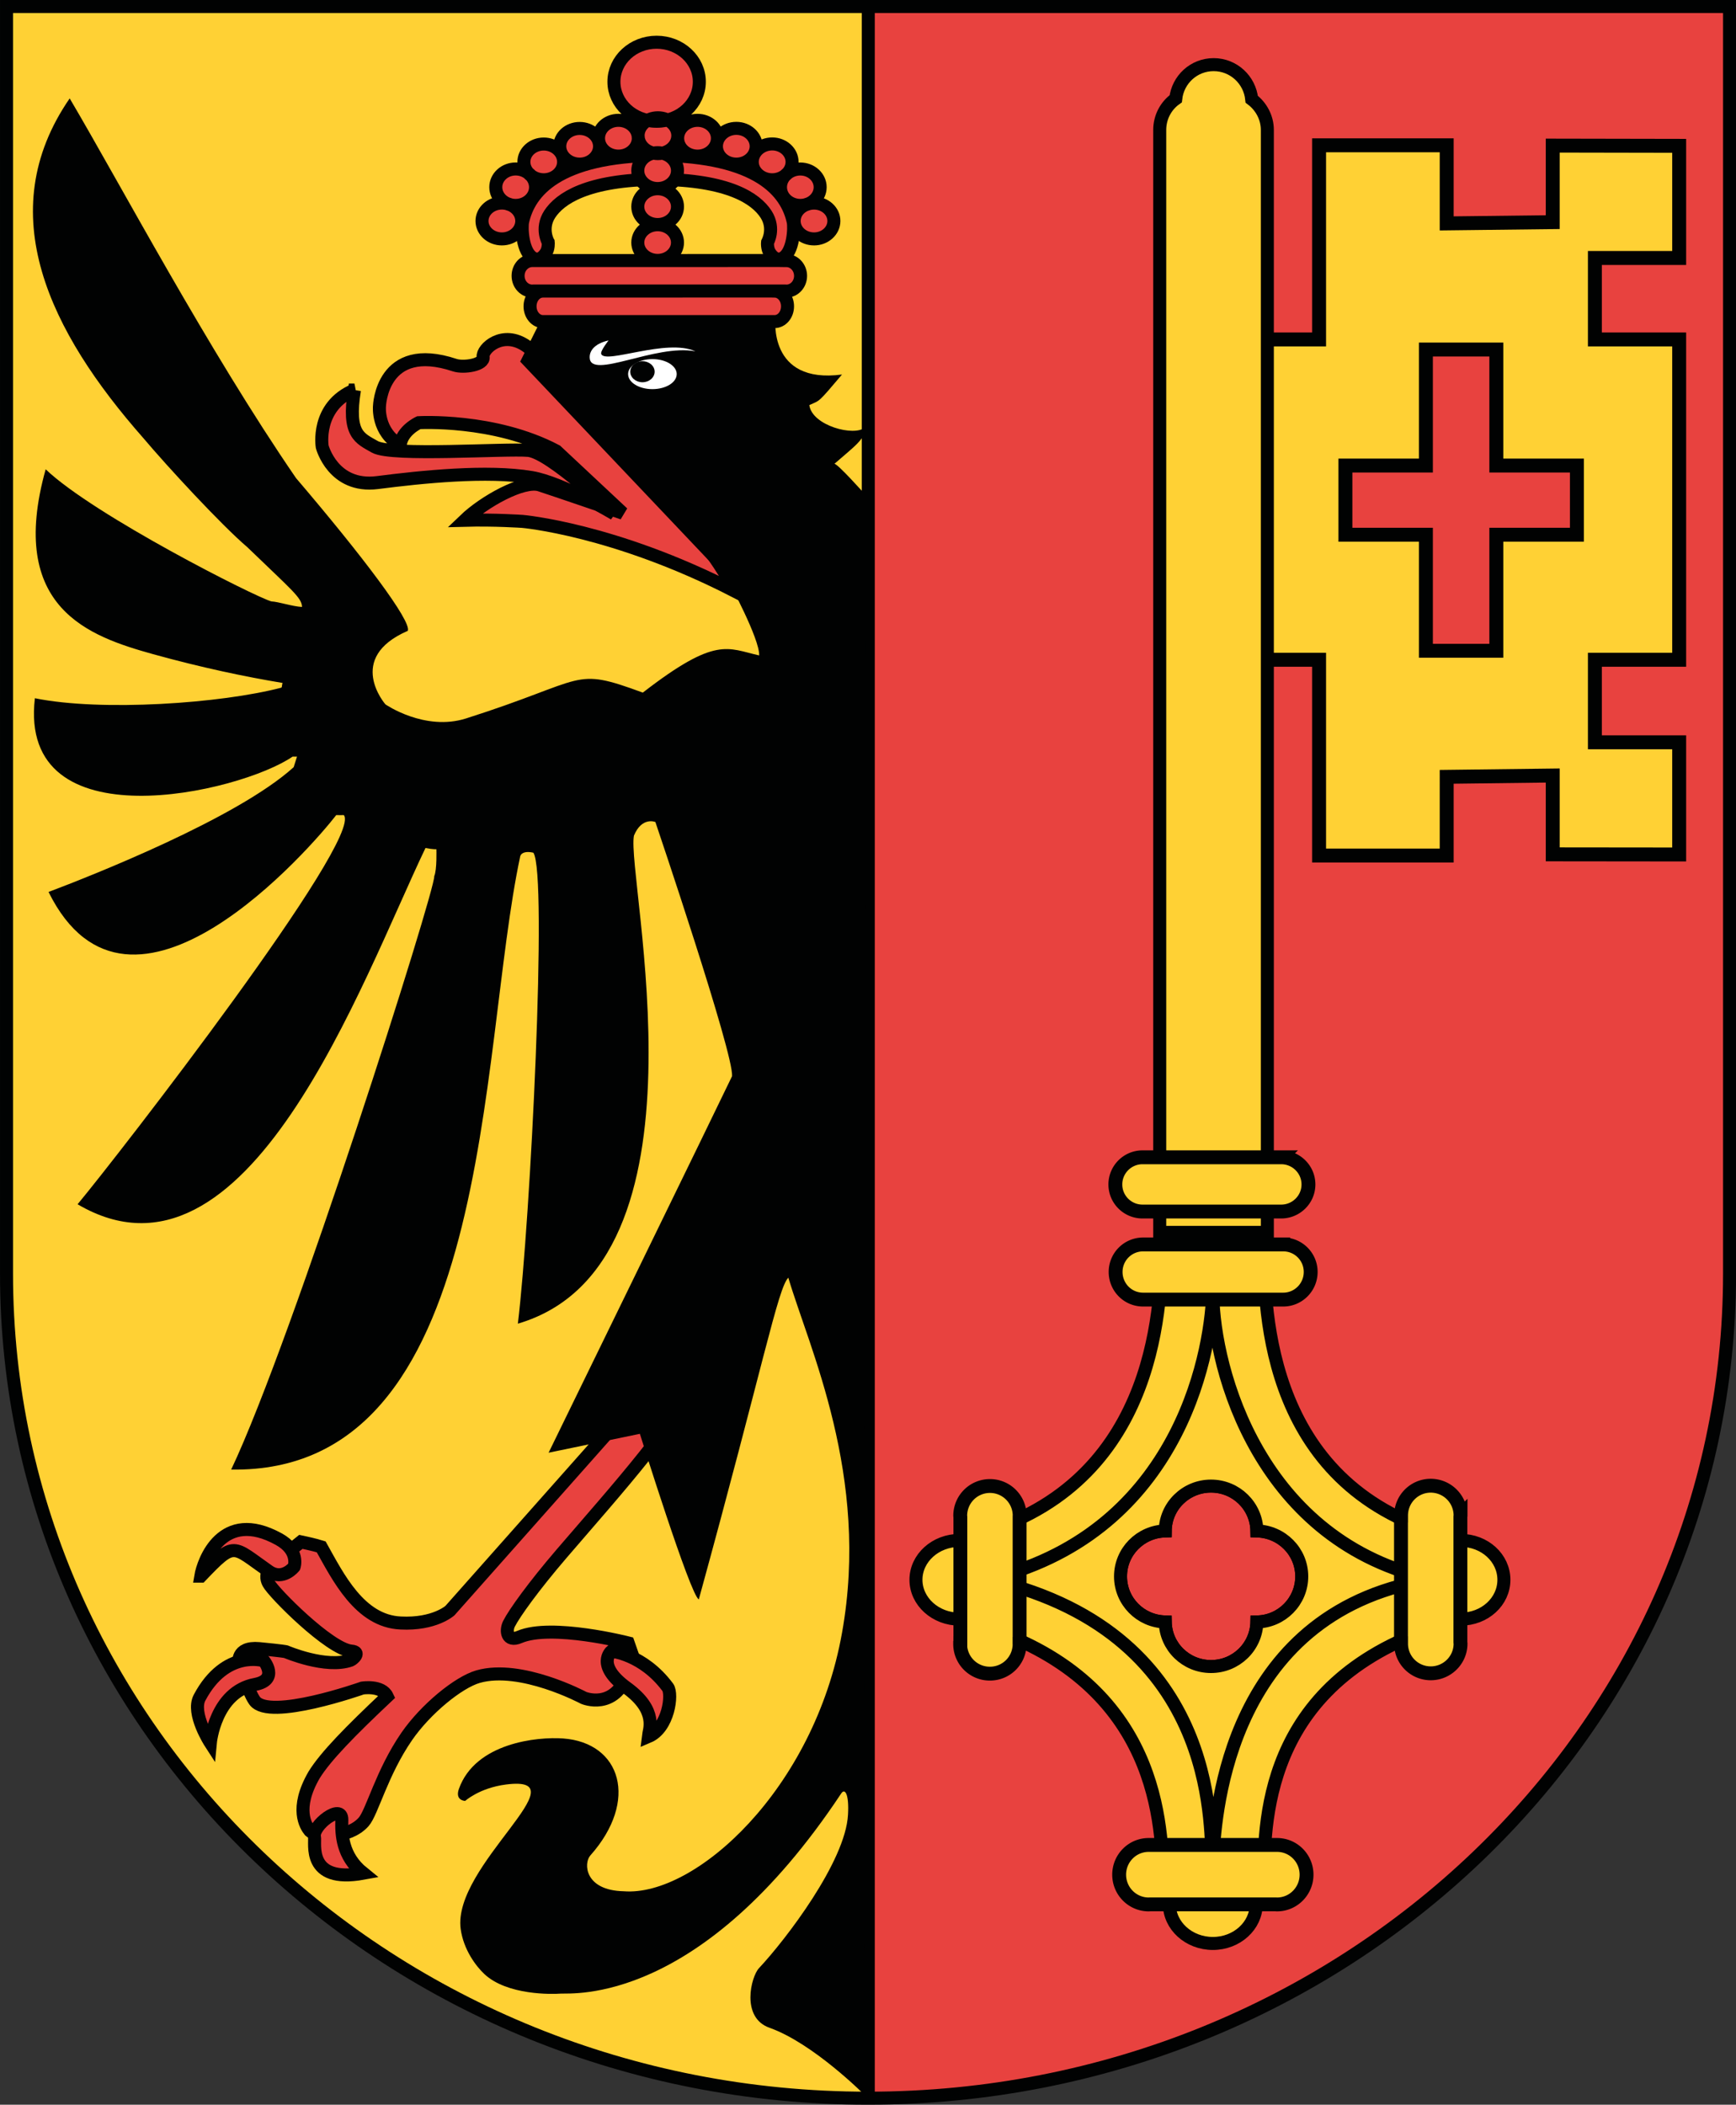
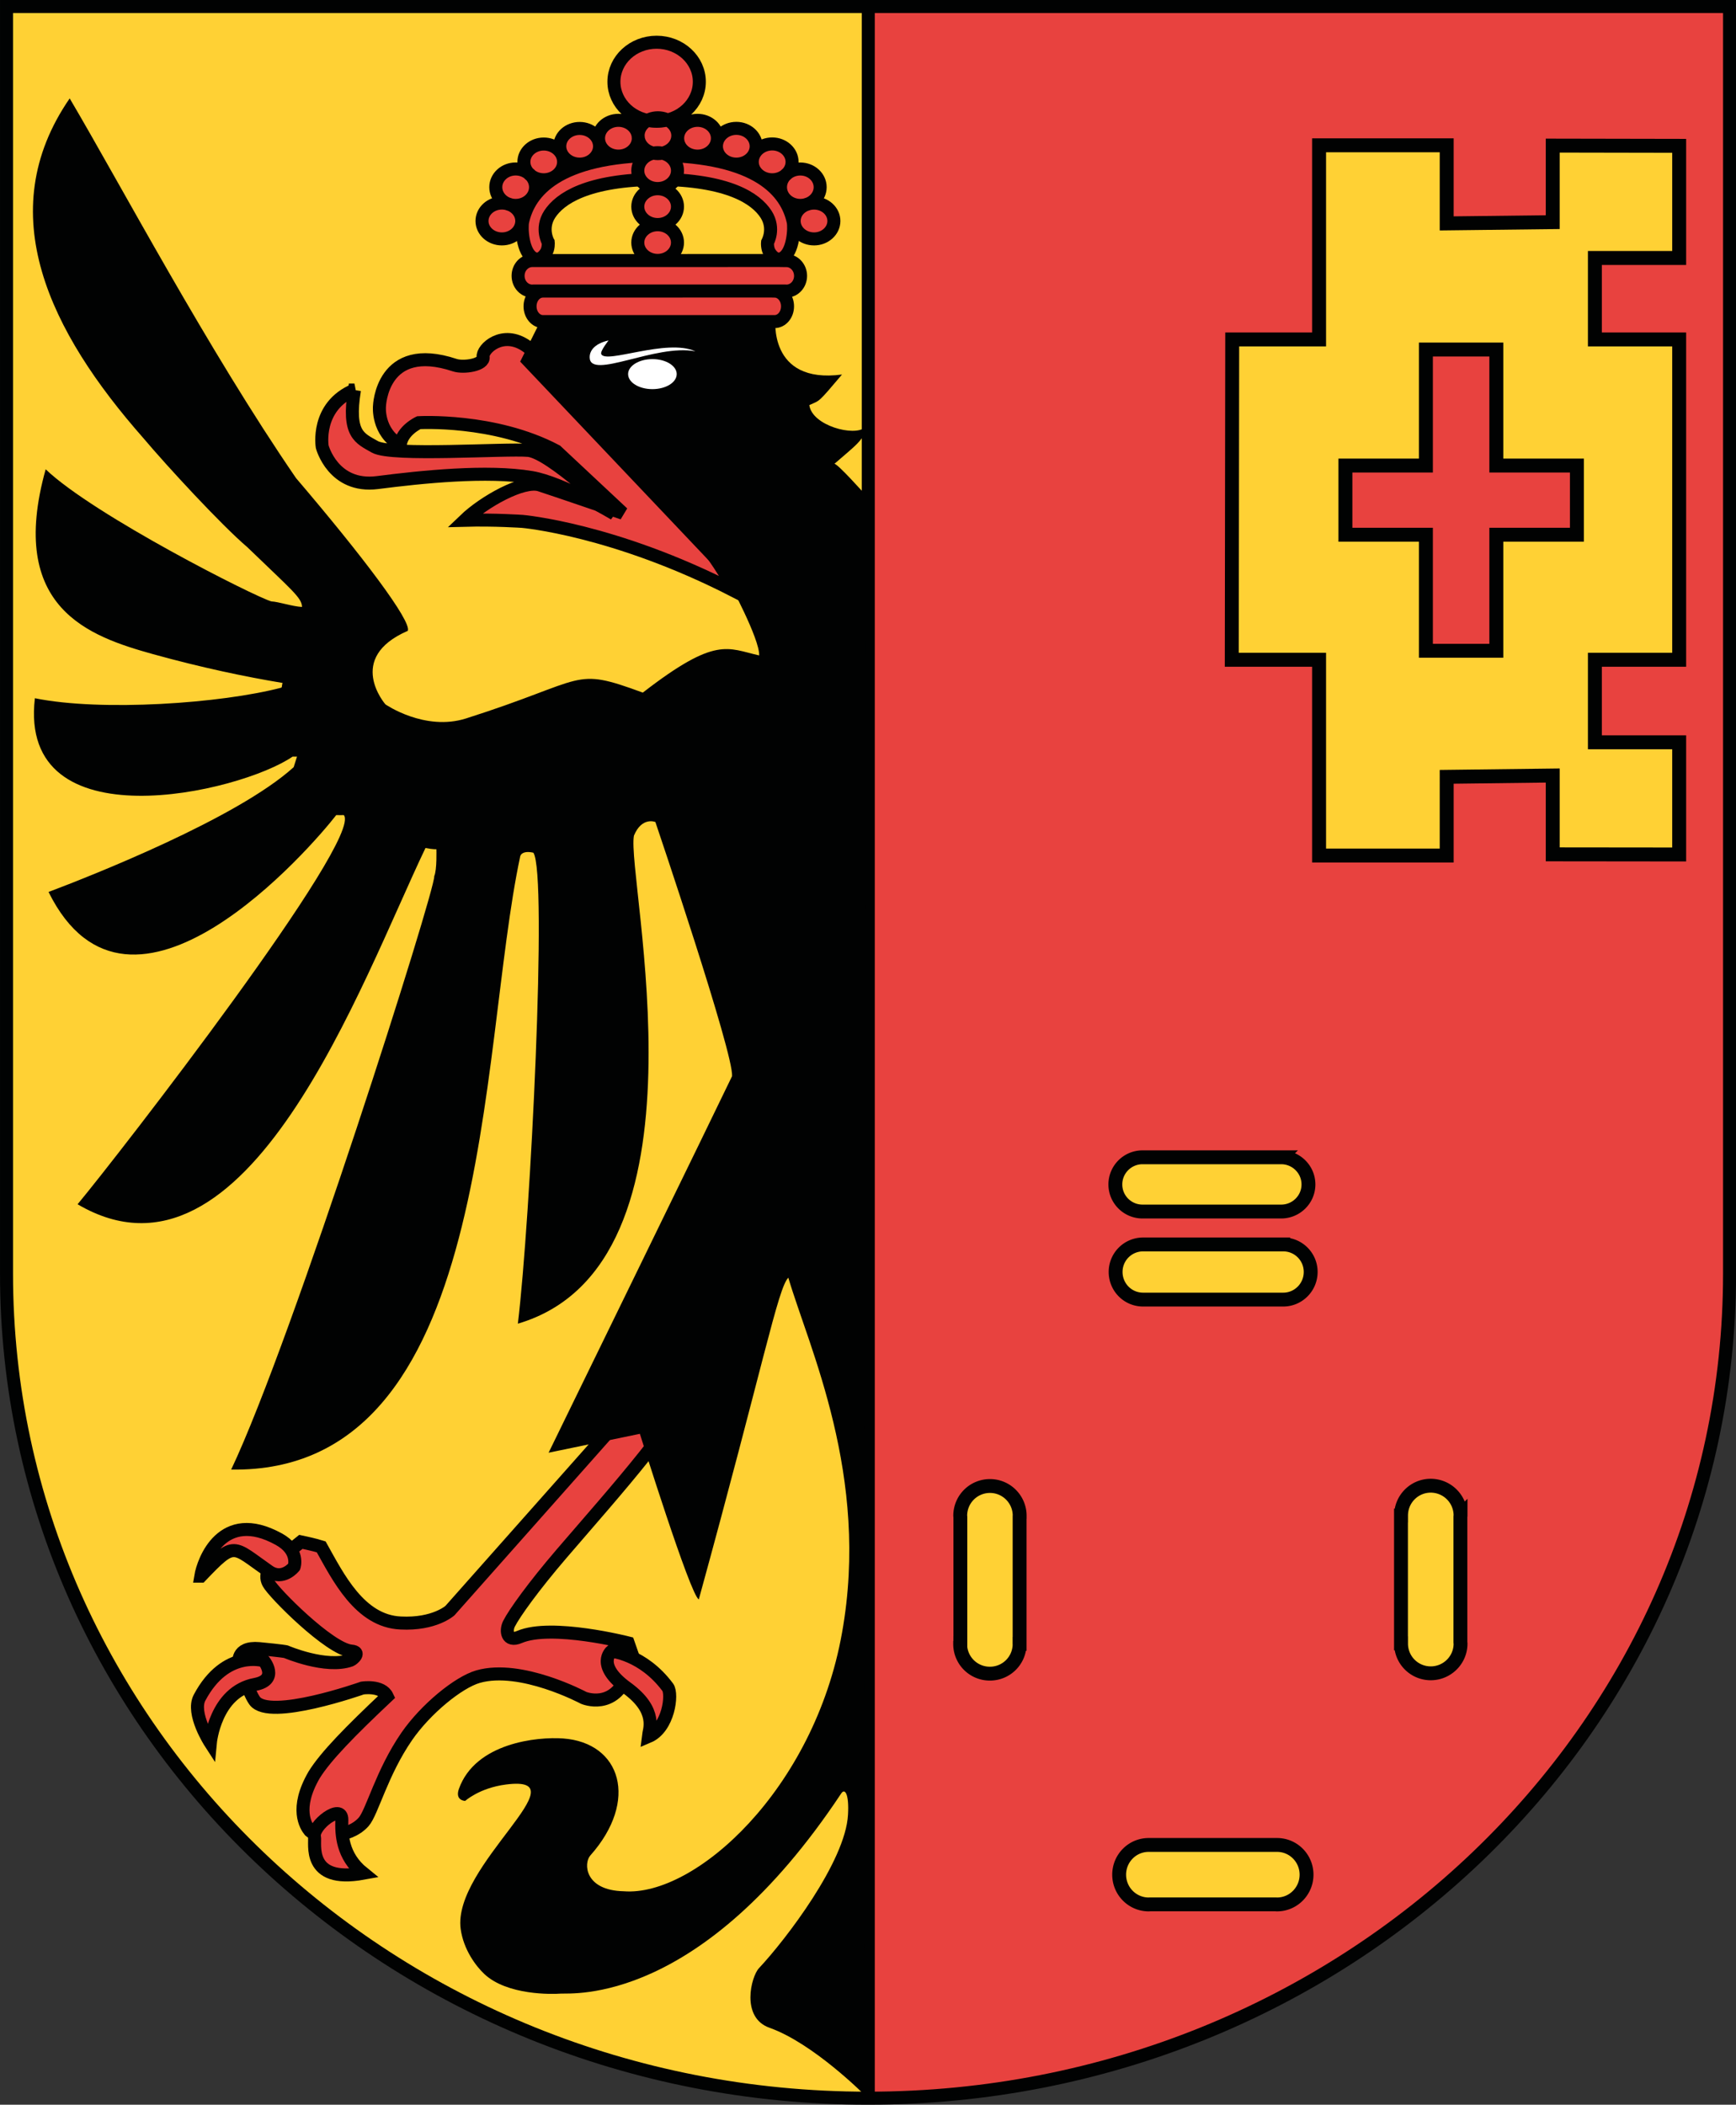
<svg xmlns="http://www.w3.org/2000/svg" xmlns:xlink="http://www.w3.org/1999/xlink" width="406.539" height="492.824" viewBox="-175.626 -214.155 406.539 492.824">
  <rect x="-175.626" y="-214.155" width="406.539" height="492.824" fill="#333333" stroke="none" />
  <defs>
    <clipPath id="b">
      <use xlink:href="#a" width="406.539" height="492.824" overflow="visible" />
    </clipPath>
    <path id="a" d="M-175.626-214.155h406.539v492.824h-406.539z" />
  </defs>
  <path fill="#e8423f" d="M27.502-212.635h201.902V84.091c0 106.609-90.328 193.047-201.773 193.047z" />
  <path fill="#ffd134" stroke="#010202" stroke-width="3.264" d="M174.788-132.315v27.168h18.867v16.199h-18.867v27.168h-16.493v-27.168h-18.851v-16.199h18.851v-27.168zm23.078 91.973V-59.67h19.742v-75.008h-19.742v-19.071h19.742v-26.257l-29.609-.055v17.922l-24.836.293v-18.285H133.28v45.453h-20.344l-.102 75.008h20.446v45.843h29.883V-32.26l24.836-.305v18.457l29.609.031v-26.265z" />
-   <path fill="#ffd134" stroke="#010202" stroke-miterlimit="10" stroke-width="3.048" d="M121.163-183.717c0-2.945-1.477-5.559-3.656-7.199-.461-4.543-4.266-8.105-8.922-8.105-4.625 0-8.391 3.496-8.875 7.992-2.297 1.625-3.75 4.305-3.75 7.313 0 .242-.016.488 0 .711V88.607h25.203zM96.499 74.408c-.047 13.124.602 54.234-37.563 68.812l-.03 24.969c38.14 14.609 37.765 47.359 37.812 60.531h23.656c.031-13.172-1.687-45.953 36.469-60.563v-24.843c-38.157-14.578-36.438-55.781-36.469-68.906zm11.469 59.406c5.898 0 10.656 4.703 10.75 10.5 5.82.149 10.5 4.843 10.5 10.656 0 5.812-4.68 10.562-10.5 10.656-.125 5.797-4.883 10.438-10.75 10.438-5.852 0-10.61-4.64-10.719-10.438-5.82-.14-10.469-4.859-10.469-10.656s4.649-10.5 10.469-10.656c.047-5.813 4.852-10.5 10.719-10.5z" />
  <path fill="#ffd134" d="M27.631 277.138c-111.41 0-201.73-86.438-201.73-193.047v-296.727H27.502z" />
  <path fill="#ffd134" stroke="#010202" stroke-linecap="square" stroke-miterlimit="10" stroke-width="2.776" d="M213.553 103.435h0" />
-   <path fill="#ffd134" stroke="#010202" stroke-linecap="square" stroke-miterlimit="10" stroke-width="3.048" d="M108.405 87.345c-.107 13.77-6.888 55.236-49.25 67.406-.552-4.617-4.865-8.233-10.094-8.219-5.609 0-10.187 4.133-10.187 9.22 0 5.085 4.578 9.218 10.187 9.218 5.345 0 9.735-3.756 10.125-8.531 52.85 14.05 47.972 61.082 49.22 64.344.526-6.958 1.913-55.245 47.905-64.563.272 4.866 4.706 8.75 10.125 8.75 5.633 0 10.125-4.117 10.125-9.219 0-5.086-4.492-9.234-10.125-9.219-5.244 0-9.573 3.636-10.093 8.282-38.917-10.582-48.349-51.286-47.938-67.469zm-.437 46.469c5.898 0 10.656 4.703 10.75 10.5 5.82.149 10.5 4.843 10.5 10.656 0 5.812-4.68 10.562-10.5 10.656-.125 5.797-4.883 10.438-10.75 10.438-5.852 0-10.61-4.64-10.719-10.438-5.82-.14-10.469-4.859-10.469-10.656s4.649-10.5 10.469-10.656c.047-5.813 4.852-10.5 10.719-10.5zm.437 88.625c-5.64 0-10.187 4.133-10.187 9.25 0 5.07 4.546 9.219 10.187 9.219 5.617 0 10.156-4.141 10.156-9.22 0-5.116-4.539-9.257-10.156-9.25z" />
  <path fill="#ffd134" stroke="#010202" stroke-miterlimit="10" stroke-width="3.248" d="M123.077 231.755c.133 0 .219.016.352.016 3.836 0 6.914-3.148 6.914-6.969 0-3.836-3.078-6.961-6.914-6.961H93.374c-3.836 0-6.914 3.125-6.914 6.961s3.094 6.969 6.914 6.969c.133 0 .234-.016.344-.016zm-73.813-61.304c0 .109-.039.219-.039.328a6.937 6.937 0 0 0 6.969 6.953 6.94 6.94 0 0 0 6.953-6.953s-.016 0-.016-.016h.016v-29.969c0-.016.016-.031.016-.031 0-3.844-3.117-6.969-6.953-6.969a6.955 6.955 0 0 0-6.969 6.969c0 .094.031.219.031.328v29.359zm117.11-29.453c0-.125.031-.211.031-.289a6.985 6.985 0 0 0-6.977-6.984c-3.844 0-6.953 3.117-6.953 6.984h-.016v29.93h.016v.07a6.946 6.946 0 0 0 6.953 6.945c3.836 0 6.977-3.109 6.977-6.945 0-.133-.031-.211-.031-.328zm-41.493-63.766H92.084a6.43 6.43 0 0 0-6.453 6.438c0 3.563 2.828 6.461 6.406 6.477h32.844c3.547 0 6.43-2.898 6.43-6.477 0-3.547-2.867-6.438-6.43-6.438zm-.476-20.406H91.936c-3.508 0-6.367 2.844-6.367 6.359 0 3.508 2.844 6.328 6.328 6.344h32.508c3.508 0 6.383-2.836 6.383-6.344 0-3.516-2.875-6.359-6.383-6.359z" />
  <path fill="#e8423f" stroke="#010202" stroke-width="3.048" d="m-17.81 103.841-52.441 59.125s-3.637 3.313-11.559 2.906c-9.582-.422-14.664-10.813-18.598-17.828-1.496-.484-4.754-1.172-4.754-1.172l-6.734 5.406s-2.082 1.984-.867 4.25c1.195 2.266 14.305 15.469 19.41 15.922 2.352.203.414 1.891-.152 2.125-5.762 2.063-15.168-1.984-15.168-1.984s-.695-.18-6.258-.719c-5.566-.5-4.711 3.516-4.711 3.516s2.145 6.563 3.641 8.672c3.406 4.766 25.223-2.953 25.223-2.953s4.57-.734 5.824 1.953c-8.59 8.094-14.414 14.016-17.109 18.375-4.609 7.938-1.891 12.031-1.02 13.094 1.824 1.609 9.121 1.859 12.625-2.094 1.992-2.281 4.219-11.5 10.09-20.016 4.406-6.375 12.063-12.656 16.688-13.984 10.063-2.891 24.742 4.969 24.742 4.969s7.176 3.031 10.336-5.719c.848-2.375 1.059-4.344 1.059-4.344l-.977-2.797s-17.961-4.609-25.457-1.398c-2.945 1.266-3.273-1.477-2.449-3.094 1.25-2.477 5.738-8.742 12.305-16.398 12.266-14.305 29.535-33.359 30.617-41.141-4.025-2.406-4.306-4.672-4.306-4.672zM-53.232-162.26c-.32 1.457-.059 7.168 2.488 8.535 1.141.625 2.156-.023 2.91-1.129.75-1.086.594-2.582.594-2.582-.02-.031-1.832-3.184.336-6.555 2.383-3.652 8.711-8.055 25.352-8.18 16.621.133 22.949 4.527 25.32 8.18 2.168 3.371.367 6.523.352 6.555 0 0-.168 1.504.59 2.582.746 1.105 1.785 1.754 2.922 1.129 2.535-1.367 2.809-7.086 2.488-8.535-1.512-6.984-8.219-15.352-31.664-15.535-23.473.183-30.176 8.55-31.688 15.535zm7.871 53.695c-14.496-7.656-32.199-6.617-32.199-6.617s-3.977 1.832-4.336 5.234c-5.449-3.066-4.867-9.074-4.867-9.074s.449-15.352 17.641-9.629c2.051.68 6.938-.043 6.641-1.93-.305-1.832 4.551-6.496 10.207-2.488 5.656 4.016 42.938 43.742 48.547 57.234-28.09-14.41-49.563-16.234-49.563-16.234s-6.559-.457-13.543-.266c4.543-4.367 13.77-9.52 17.641-8.254 5.145 1.695 19.406 6.598 19.406 6.598zm-47.265-14.262c-1.664 10.422 1.227 11.262 4.785 13.301 3.969 2.258 30.703.363 35.938.832 5.215.48 20.133 14.859 20.133 14.859s-12.23-7.313-19.359-8.508c-10.336-1.758-25.816-.133-36.137 1.188-10.359 1.309-12.902-8.387-12.902-8.387s-1.587-9.449 7.542-13.285z" />
  <path fill="none" stroke="#010202" stroke-width="3.048" d="M27.709-212.549v488.945m-.207-489.031h201.902V84.091c0 106.609-90.328 193.047-201.773 193.047-111.41 0-201.73-86.438-201.73-193.047v-296.727z" />
  <path fill="#e8423f" stroke="#010202" stroke-width="3.048" d="M-90.56 224.466c-5.059-4.078-5.098-9.313-5.016-12.484.094-4.094-6.984 1.344-6.41 3.953.313 1.477-1.945 10.969 11.426 8.531zm-35.809-30.547s1.117-11.938 10.496-13.672c5.641-1.078 2.047-5.523 2.047-5.523s-8.969-2.852-15.063 8.625c-1.952 3.672 2.52 10.57 2.52 10.57zm-2.234-39.015c.57-3.453 4.953-16 18.25-8.672 4.926 2.703 3.609 6.477 3.609 6.477s-2.633 3.359-5.93 1.063c-8.601-5.993-7.855-7.321-15.929 1.132zm104.801 37.562c4.754-2 5.719-9.953 4.563-11.531-5.859-7.867-13.219-8.453-13.219-8.453s-3.781 3.219 3.602 8.578c7.374 5.352 5.23 9.844 5.054 11.406zm6.831-366.672c0 2.319-2.081 4.199-4.648 4.199s-4.648-1.88-4.648-4.199 2.081-4.199 4.648-4.199 4.648 1.88 4.648 4.199zm5.114-20.806c0 5.112-4.477 9.256-10 9.256s-10-4.144-10-9.256 4.477-9.256 10-9.256 10 4.144 10 9.256zm-5.039 12.607c0 2.32-2.082 4.215-4.664 4.215-2.563 0-4.633-1.895-4.633-4.215 0-2.297 2.07-4.176 4.633-4.176 2.582 0 4.664 1.879 4.664 4.176zm-.075 25.047c0 2.306-2.081 4.176-4.648 4.176s-4.648-1.87-4.648-4.176 2.081-4.176 4.648-4.176 4.648 1.87 4.648 4.176zm0-8.414c0 2.315-2.081 4.191-4.648 4.191s-4.648-1.876-4.648-4.191 2.081-4.191 4.648-4.191 4.648 1.876 4.648 4.191zm27.321 3.359c0 2.32 2.082 4.199 4.664 4.199 2.543 0 4.641-1.879 4.641-4.199s-2.098-4.191-4.641-4.191c-2.582 0-4.664 1.871-4.664 4.191zm-3.199-7.914c0 2.363 2.063 4.266 4.648 4.266 2.559 0 4.641-1.902 4.641-4.266 0-2.352-2.082-4.254-4.641-4.254-2.586 0-4.648 1.903-4.648 4.254zm-6.609-5.918c0 2.305 2.09 4.184 4.672 4.184 2.555 0 4.648-1.879 4.648-4.184 0-2.328-2.094-4.207-4.648-4.207-2.583 0-4.672 1.879-4.672 4.207zm-8.391-3.656c0 2.313 2.086 4.176 4.664 4.176 2.559 0 4.641-1.863 4.641-4.176 0-2.32-2.082-4.199-4.641-4.199-2.578 0-4.664 1.879-4.664 4.199zm.23-1.887c0 2.315-2.085 4.191-4.656 4.191s-4.656-1.876-4.656-4.191 2.085-4.191 4.656-4.191 4.656 1.876 4.656 4.191zm-45.816 19.375c0 2.32-2.085 4.199-4.656 4.199s-4.656-1.88-4.656-4.199 2.085-4.199 4.656-4.199 4.656 1.88 4.656 4.199zm-1.43-12.175c2.57 0 4.656 1.91 4.656 4.262 0 2.355-2.086 4.266-4.656 4.266s-4.656-1.91-4.656-4.266c0-2.352 2.086-4.262 4.656-4.262zm11.222-1.657c0 2.31-2.081 4.184-4.648 4.184s-4.648-1.873-4.648-4.184 2.081-4.184 4.648-4.184 4.648 1.873 4.648 4.184zm8.419-3.656c0 2.306-2.085 4.176-4.656 4.176s-4.656-1.87-4.656-4.176 2.085-4.176 4.656-4.176 4.656 1.87 4.656 4.176zm9.078-1.887c0 2.315-2.085 4.191-4.656 4.191s-4.656-1.876-4.656-4.191 2.085-4.191 4.656-4.191 4.656 1.876 4.656 4.191zm-28.719 7.2c2.57 0 4.656 1.91 4.656 4.262 0 2.355-2.086 4.266-4.656 4.266s-4.656-1.91-4.656-4.266c0-2.352 2.086-4.262 4.656-4.262zm60.657 28.589v-.016l-54.266.016c-1.664 0-3.023 1.586-3.023 3.57 0 1.977 1.359 3.574 3.023 3.574H5.768c1.68 0 3.031-1.598 3.031-3.574 0-1.968-1.336-3.542-3.007-3.57zm2.75-7.14v-.016l-59.504.008c-1.848 0-3.336 1.598-3.336 3.574 0 1.992 1.488 3.582 3.336 3.582.051 0 .098-.016.16-.023h59.16c.066.008.121.023.168.023 1.84 0 3.328-1.59 3.328-3.582-.016-1.969-1.488-3.551-3.312-3.566z" />
  <path fill="#010202" d="M26.936-98.405s-6.41-7.199-7.16-7.145c4.328-3.801 7.566-6 7.16-8.535-2.418 2.223-12.402-.375-13.035-5.223 2.625-1.168 1.961-.449 7.656-7.152-17.437 2.313-15.574-13.21-15.574-13.21l-54.434-.543-5.359 10.73 48.801 51.461s7.305 13.434 7.168 17.336c-7.441-1.656-10.055-4.605-27.25 8.707-16.766-6.16-12.598-3.113-41.391 6.047-9.68 3.078-18.887-3.297-18.887-3.297s-9.457-10.84 5.238-17.215c.961-2.234-10.641-17.57-26.168-35.762-20.59-29.977-41.094-68.734-53.008-88.91-18.48 26.824-4.617 54.719 17.223 79.512 5.641 6.688 18.305 20.398 24.371 25.566 10.352 10.008 12.809 11.855 12.809 14-2.152-.094-5.609-1.246-7.16-1.297-3.633-.965-41.563-20.141-52.867-30.934-9.109 32.617 10.371 39.16 25.16 43.289 11.273 3.125 21.672 5.309 30.305 6.734-.238.969-.039.641-.246 1.098-14.059 3.703-42.168 5.656-57.746 2.484-4 34.172 47.961 22.172 60.352 13.672.746-.016 1.035 0 1.035 0s-.418 1.313-.785 2.473C-120.153-22.484-154.305-9.062-164.258-5.3c19.188 38.766 61.832-10.816 67.371-18 .902.031 1.031 0 1.781 0 4.586 5.621-52.781 79.625-62.352 91.125 39.754 23.375 66.473-52.078 81.473-83.422 1.895.375 2.551.281 2.551.281s.168 4.816-.504 6.324c.395 2.801-33.063 108.41-47.551 138.941 61.734.984 57.785-97.316 67.695-143.629.328-1 1.664-1.141 3.074-.813 3.367 4.984-.707 86.215-3.633 110.277C-7.24 81.919-29.056-8.686-27.169-18.491c1.863-4.508 5.023-3.188 5.023-3.188S-3.634 32.978-4.201 37.857c-2.168 4.617-42.953 88.141-42.953 88.141l21.375-4.422s11.848 37.938 13.801 38.766C3.19 105.201 6.526 87.529 8.983 85.013c4.816 16.375 19.164 46.422 12.582 83.125-6.52 36.688-34.391 61.875-51.133 60.547-9.211-.203-9.41-6.594-7.816-8.375 11.422-12.836 7.207-26.422-6.395-27.406-5.941-.43-20.512.984-24.375 11.797-.992 2.781 1.465 2.828 1.465 2.828s3.32-3.031 9.527-3.836c18.375-2.367-12.582 19-10.582 33.82.66 4.836 3.574 8.703 5.527 10.539 5.352 5.031 15.918 4.75 17.848 4.602 2.793-.18 32.766 2.805 65.727-46.852.922-1.406 1.879.281 1.602 4.953-.578 10.938-14.555 29.227-20.848 35.938-1.832 1.93-4.328 11.57 2.48 13.961 10.199 3.625 22.094 15.578 22.094 15.578z" clip-path="url(#b)" />
  <path fill="#fff" d="M-17.154-126.565c0 1.961-2.543 3.527-5.695 3.527-3.137 0-5.688-1.566-5.688-3.527 0-1.926 2.551-3.504 5.688-3.504 3.152-.008 5.695 1.578 5.695 3.504" />
-   <path fill="#010202" d="M-22.322-127.124c0 1.367-1.281 2.473-2.848 2.473-1.586 0-2.863-1.105-2.863-2.473 0-1.352 1.277-2.449 2.863-2.449 1.567 0 2.848 1.098 2.848 2.449" />
  <path fill="#fff" d="M-33.115-134.436s-4.461.766-4.422 3.984c.102 5.352 15.496-3.258 24.766-1.434-6.727-3.113-21.055 3.051-22.055.633-.297-.679 1.711-3.183 1.711-3.183" />
</svg>